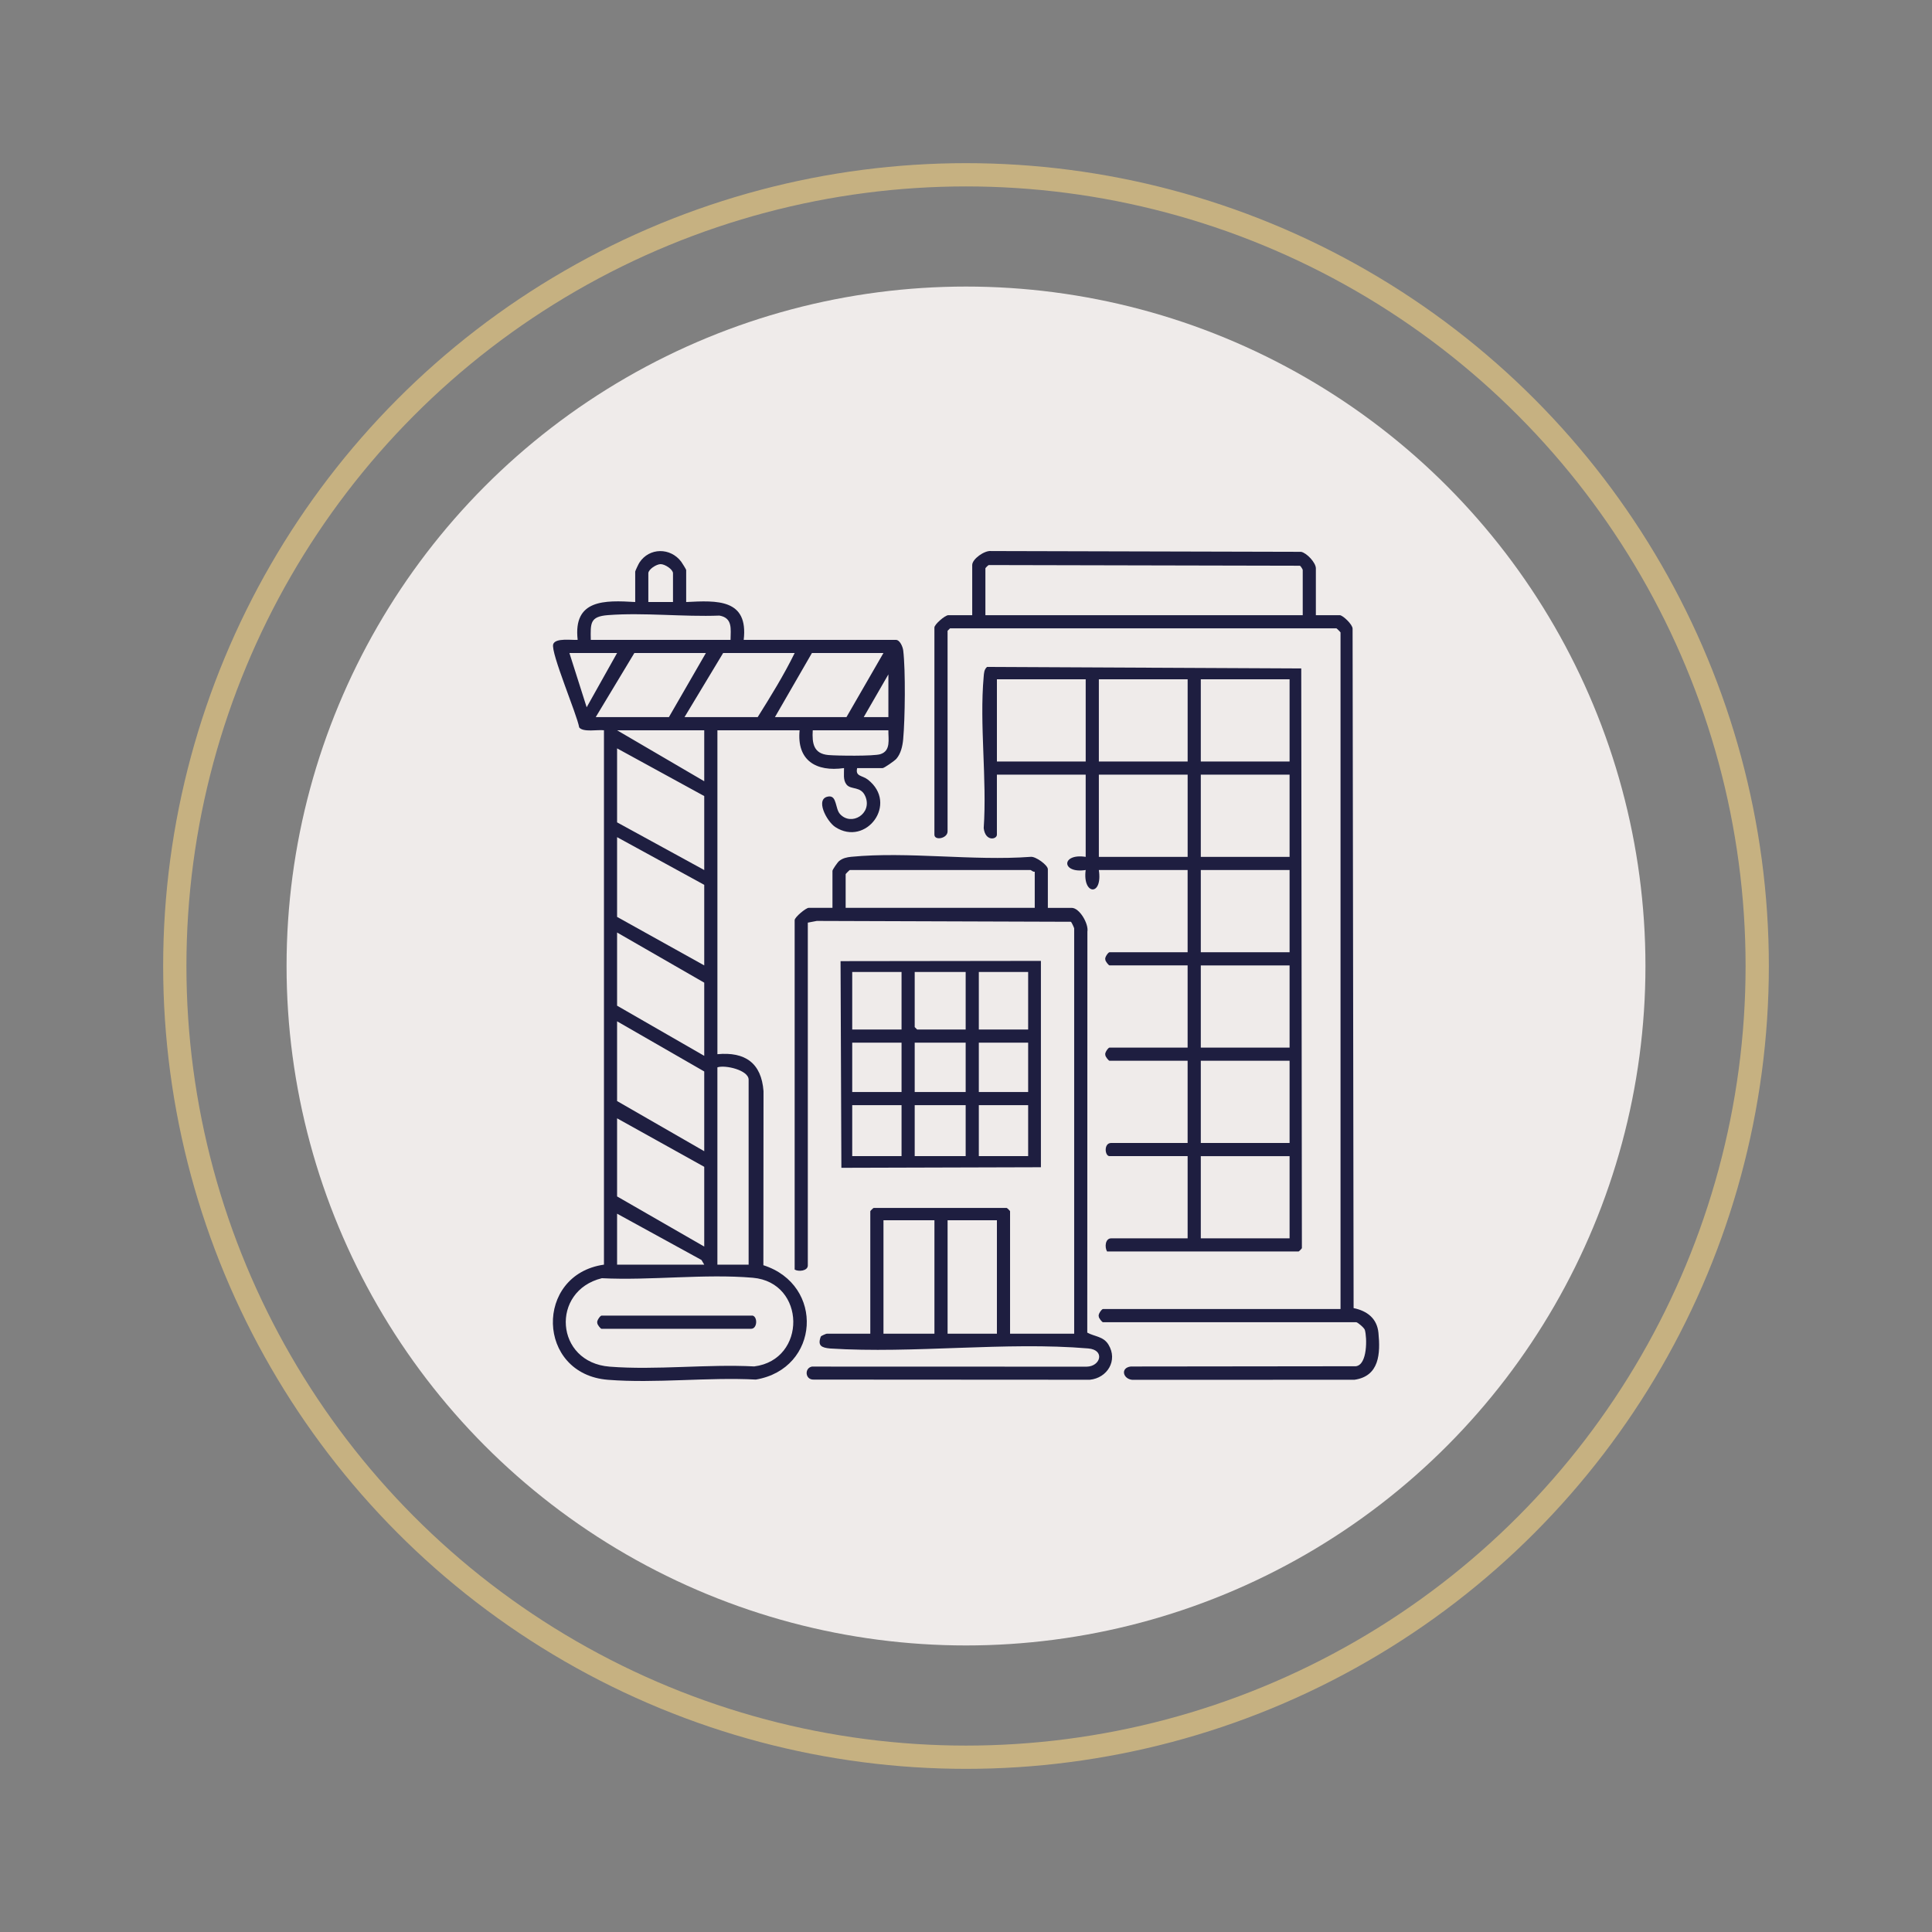
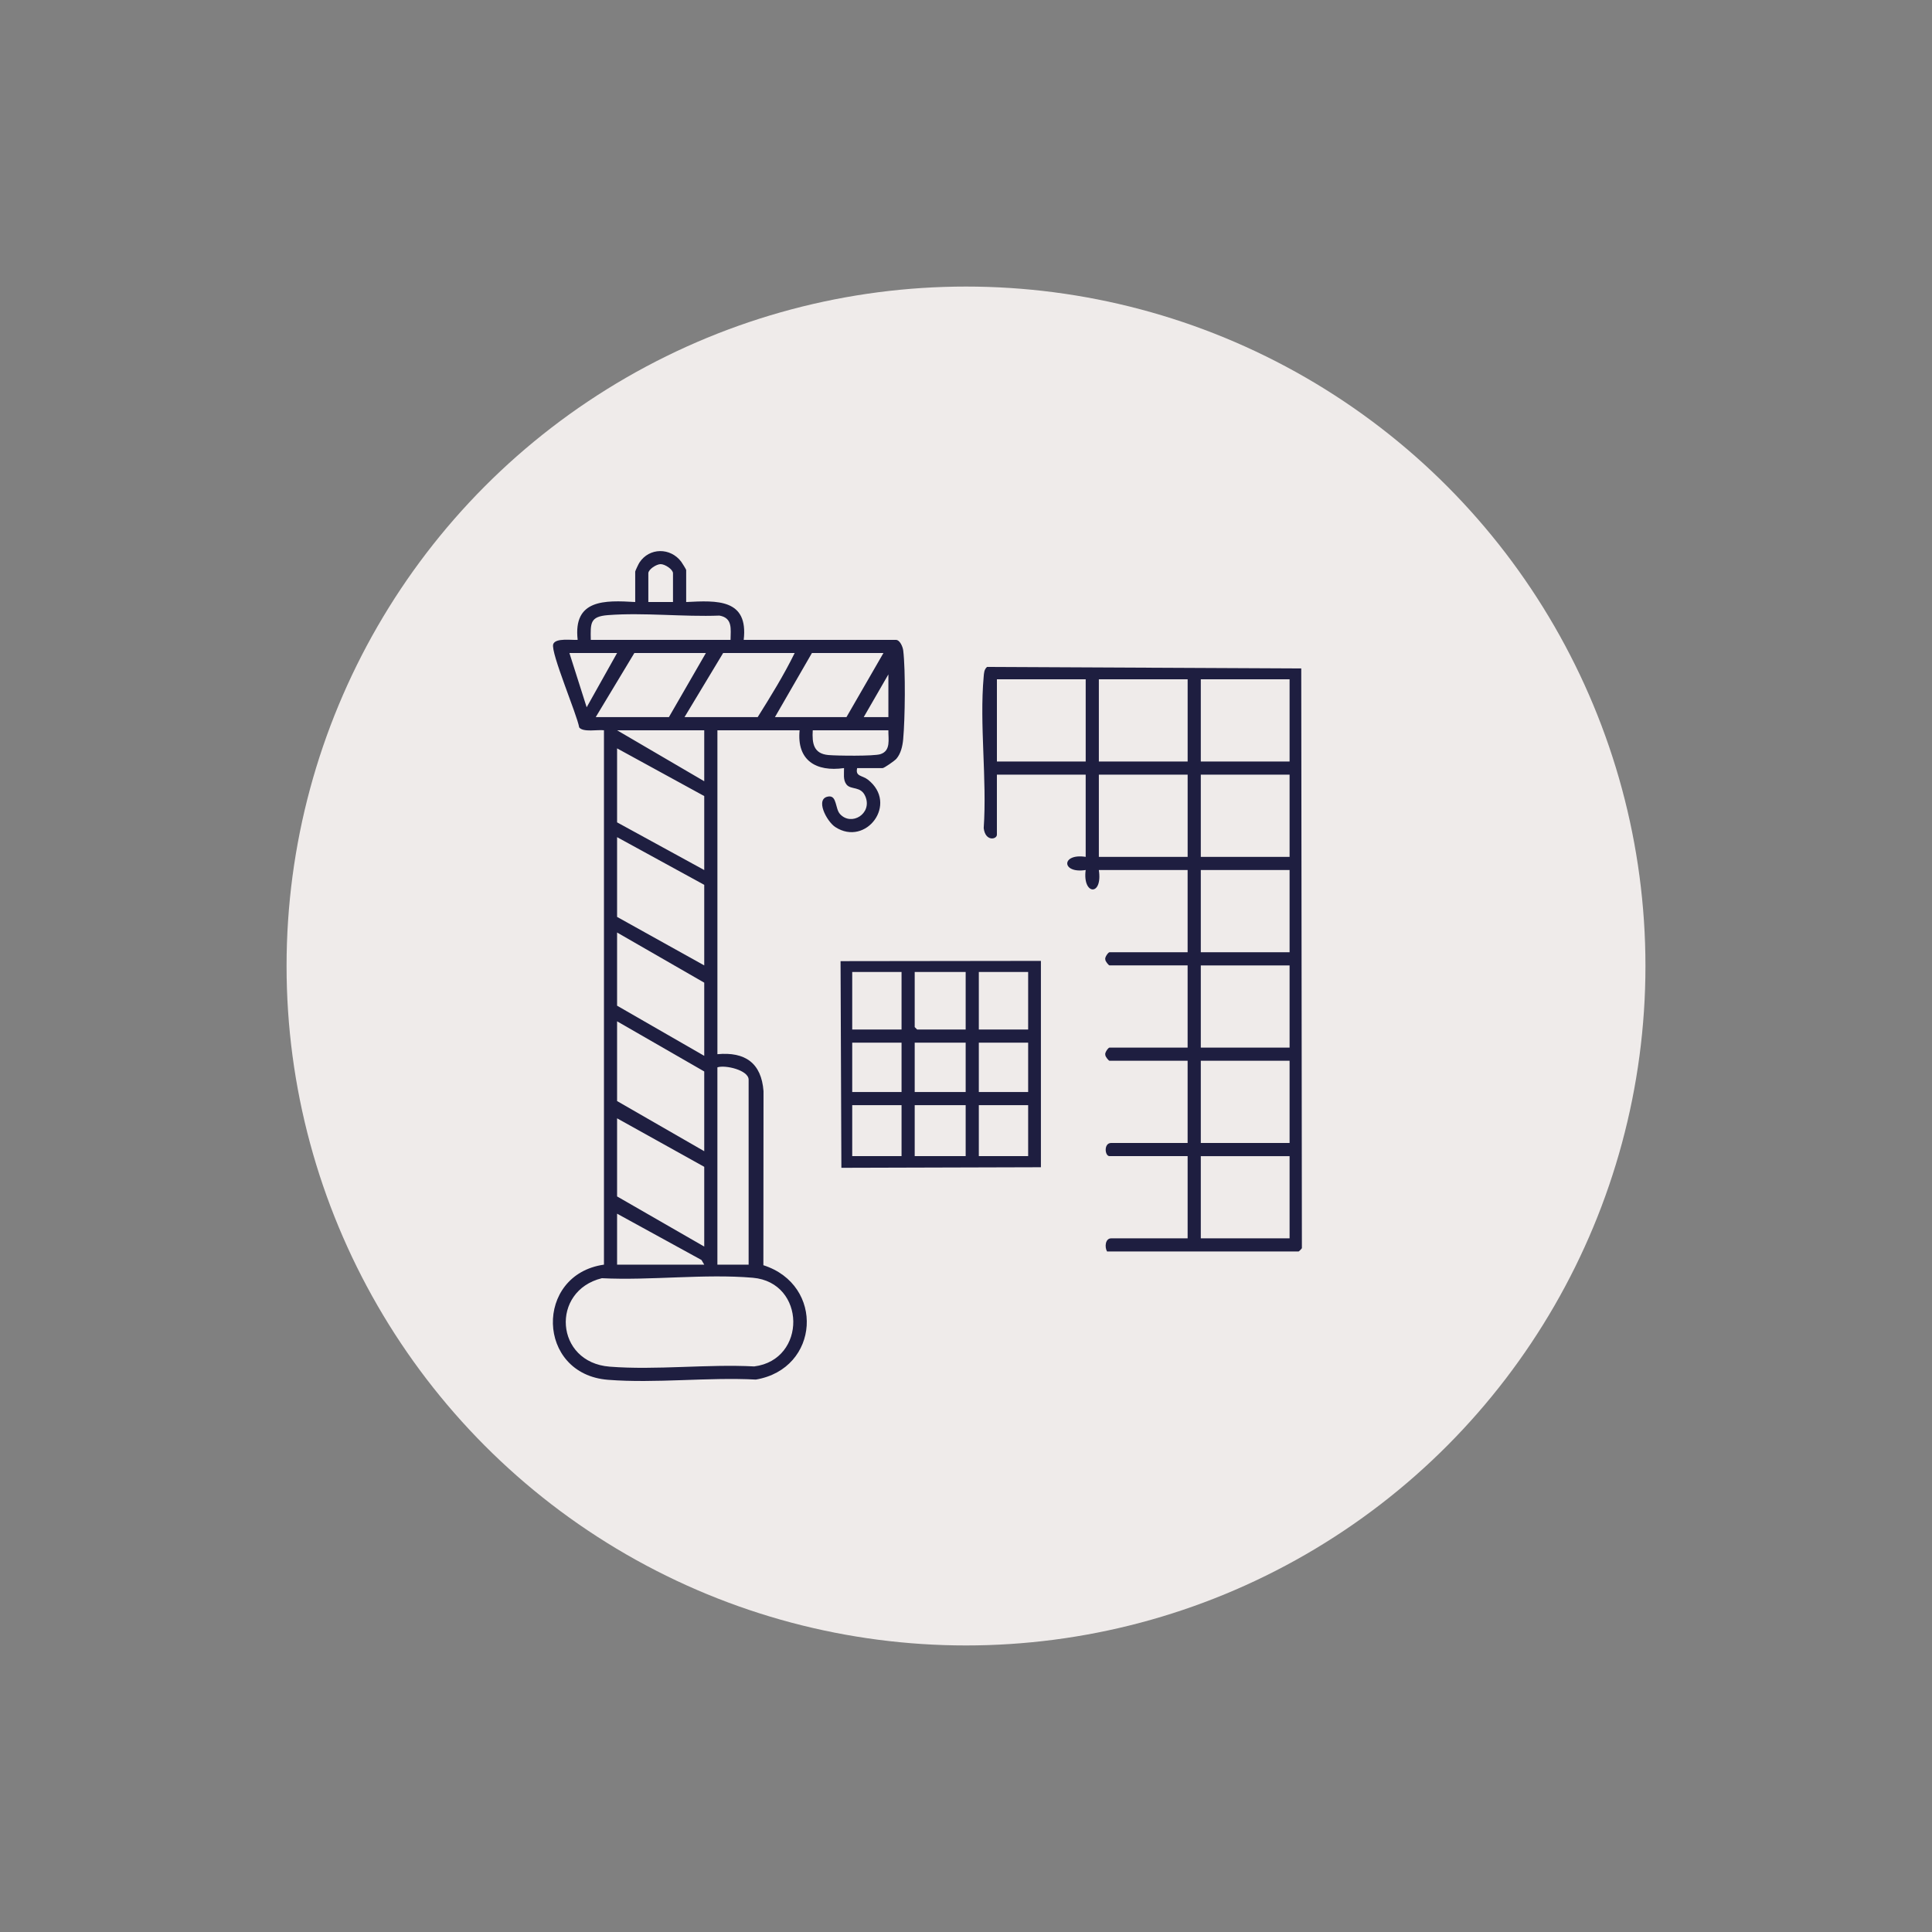
<svg xmlns="http://www.w3.org/2000/svg" id="Calque_1" data-name="Calque 1" viewBox="0 0 1660.75 1660.75">
  <rect x="0" y="0" width="1660.75" height="1660.75" fill="#808080" stroke="none" />
  <defs>
    <style>
      .cls-1 {
        fill: none;
        stroke: #c6b181;
        stroke-miterlimit: 10;
        stroke-width: 20px;
      }

      .cls-2 {
        fill: #efebea;
      }

      .cls-3 {
        fill: #1e1e40;
      }
    </style>
  </defs>
  <circle class="cls-2" cx="830.38" cy="830.38" r="584.05" />
-   <circle class="cls-1" cx="830.38" cy="830.38" r="680.13" />
  <g>
    <path class="cls-3" d="M589.82,517.51c26.63-1.4,53.58-2.78,49.47,32.51h130.74c3.54,0,6,5.95,6.39,9.16,2.06,17.3,1.57,58.55-.05,76.32-.53,5.78-2,12.33-5.85,16.76-1.47,1.7-10.5,7.99-11.79,7.99h-21.91c-1.78,7.36,4.32,6.11,9.18,9.9,26.55,20.75-1.68,57.98-28.03,40.75-7.44-4.87-17.87-24.8-5.64-26.25,7.14-.85,5.5,10.46,9.73,15.1,9.78,10.72,27.77-.25,21.92-14.87-3.82-9.55-12.43-5.58-16.33-10.51-3.14-3.97-2.01-9.46-2.13-14.13-23.94,3.45-40.78-6.55-38.17-32.5h-70.67v278.44c23.86-2.23,37.81,7.63,39.63,31.75l-.12,149.65c52.89,16.95,48.52,88.98-6.45,98.3-41.25-2.17-86.31,3.41-127.1.2-61.76-4.85-63.4-90.45-3.48-98.99v-459.35c-5.34-.7-17.78,1.93-21.28-2.41-1.92-11.25-24.68-64.45-22.35-71.54,1.87-5.72,16.28-3.34,21.03-3.78-4-34.91,23.14-34.08,49.46-32.51v-26.15c0-.59,2.87-6.6,3.59-7.71,8.49-13.06,26.7-13.13,35.98-.77.79,1.05,4.24,6.65,4.24,7.06v27.56ZM578.51,517.51v-24.73c0-3.32-6.9-7.85-10.6-7.85s-10.6,4.53-10.6,7.85v24.73h21.2ZM627.98,550.02c.12-9.35,1.92-18.8-9.52-20.86-31.06,1.21-65.11-2.77-95.83-.4-15.53,1.2-15.06,6.81-14.78,21.26h120.14ZM530.45,561.32h-40.99l14.84,46.66,26.15-46.66ZM606.78,561.32h-61.48l-33.21,55.12h62.9l31.8-55.12ZM683.1,561.32h-61.48l-33.21,55.12h62.9c11.24-17.95,22.49-36.11,31.8-55.12ZM759.42,561.32h-61.48l-31.8,55.12h61.48l31.8-55.12ZM763.66,616.44v-36.75l-21.2,36.75h21.2ZM605.36,627.75h-74.91l74.91,43.81v-43.81ZM763.66,627.75h-65.02c-.67,11.18.69,20.1,13.36,21.27,7.39.68,38.92,1.05,44.66-.7,9.36-2.85,6.84-13.02,6.99-20.57ZM605.36,684.29l-74.91-40.99v63.6l74.91,40.99v-63.6ZM605.36,760.61l-74.91-40.99v68.55l74.91,41.69v-69.26ZM605.36,907.6v-62.9l-74.91-43.11v62.9l74.91,43.11ZM605.36,989.58v-68.55l-74.91-43.11v68.55l74.91,43.11ZM643.52,1087.1v-159.01c0-8.24-20.25-12.9-26.85-10.6v169.61h26.85ZM605.36,1071.55v-68.55l-74.91-41.69v67.14l74.91,43.11ZM605.36,1087.1l-2.35-4.01-72.56-39.8v43.81h74.91ZM517.37,1098.75c-44.26,10.86-40.42,72.33,6.68,76.03,39.88,3.14,83.95-2.32,124.28-.2,45.36-5.68,44.6-72.26-1.21-76.22-41.26-3.57-87.93,2.49-129.74.39Z" />
    <path class="cls-3" d="M951.64,1075.79c-2.25-3.82-1.55-11.31,3.53-11.31h65.72v-70.67h-67.14c-4.12,0-5.12-11.31,1.41-11.31h65.72v-70.67h-67.14c-.7,0-3.69-3.55-3.6-5.02-.75-1.81,2.57-6.29,3.6-6.29h67.14v-70.67h-67.14c-.7,0-3.69-3.55-3.6-5.02-.75-1.81,2.57-6.29,3.6-6.29h67.14v-70.67h-76.32c3.51,22.93-14.21,21.56-11.3,0-21.09,3.31-21.18-14.58,0-11.3v-70.67h-76.32v51.59c0,4.18-9.96,6.12-11.34-5.62,2.89-41.96-3.73-88.76-.03-130.13.28-3.14.33-6.16,2.88-8.43l270.11,1.29.55,498.33c-.31.67-2.56,2.85-2.81,2.85h-164.66ZM933.27,583.94h-76.32v70.67h76.32v-70.67ZM1020.9,583.94h-76.32v70.67h76.32v-70.67ZM1108.53,583.94h-76.32v70.67h76.32v-70.67ZM1020.9,665.91h-76.32v70.67h76.32v-70.67ZM1108.53,665.91h-76.32v70.67h76.32v-70.67ZM1108.53,747.89h-76.32v70.67h76.32v-70.67ZM1108.53,829.87h-76.32v70.67h76.32v-70.67ZM1108.53,911.84h-76.32v70.67h76.32v-70.67ZM1108.53,993.82h-76.32v70.67h76.32v-70.67Z" />
-     <path class="cls-3" d="M900.76,780.4h20.49c6.72,0,14.68,13.69,13.48,20.44l-.11,344.69c6.51,3.52,13.86,3.15,18.23,10.33,8.31,13.65-1.05,28.7-16.04,30.18l-237.37-.14c-7.43.26-8.11-9.93-1.5-11.18l236.1.07c12.05-.13,16.07-14.43,1.41-15.67-70.91-5.99-150.16,4.62-221.95.04-7.27-.7-10.95-2.35-7.89-10.35.47-.63,4.54-2.35,5.05-2.35h37.45v-105.3c0-.24,2.18-2.49,2.85-2.81h114.44c.67.31,2.85,2.56,2.85,2.81v105.3h55.12v-348.4c0-.48-2.23-5.33-2.78-5.7l-218.48-.73-7.71,1.48v294.69c0,4.71-7.91,5.55-11.31,3.53v-300.34c0-2.63,9.76-10.6,12.01-10.6h20.49v-31.8c0-1.02,4.3-7.26,5.71-8.42,3.04-2.5,6.67-3.29,10.47-3.66,48.6-4.71,104.75,3.69,154.16.04,4.26-.58,14.81,7.11,14.81,10.63v33.21ZM889.45,749.3c-1.39.46-3.07-1.41-3.53-1.41h-155.47c-.25,0-3.53,3.28-3.53,3.53v28.97h162.54v-31.09ZM803.24,1048.94h-43.81v97.52h43.81v-97.52ZM856.95,1048.94h-42.4v97.52h42.4v-97.52Z" />
-     <path class="cls-3" d="M1131.14,528.81h20.49c2.59,0,11.01,7.91,11.06,11.56l.87,584.08c11.61,2.38,20.13,8.83,21.35,21.23,1.76,17.83.85,37.26-20.56,40.36l-190.89.07c-8.14-.59-10.63-10.35-1.42-11.46l193.41-.22c10.19-1.16,9.68-24.75,7.78-31.21-.54-1.85-6.22-6.65-7.48-6.65h-217.66c-.7,0-3.69-3.55-3.6-5.02-.75-1.81,2.57-6.29,3.6-6.29h204.23v-581.61c0-.25-3.28-3.53-3.53-3.53h-332.14l-2.12,2.12v172.43c0,6.14-11.31,8.16-11.31,2.83v-178.09c0-2.65,9.08-10.6,12.01-10.6h20.49v-43.11c0-5.22,10.65-12.72,16.25-12.02l266.47.67c5.01,1.03,12.68,9.41,12.68,14.18v40.28ZM847.05,488.53v40.28h272.78v-38.87c0-.55-1.65-3.18-2.38-3.64l-267.56-.58c-.65.3-2.72,2.34-2.85,2.81Z" />
    <path class="cls-3" d="M894.77,825.98v177.38l-171.52.49-.71-177.65,172.23-.22ZM774.97,835.52h-42.4v49.47h42.4v-49.47ZM830.09,835.52h-43.81v47.35l2.12,2.12h41.69v-49.47ZM883.8,835.52h-42.4v49.47h42.4v-49.47ZM774.97,896.29h-42.4v42.4h42.4v-42.4ZM830.09,896.29h-43.81v42.4h43.81v-42.4ZM883.8,896.29h-42.4v42.4h42.4v-42.4ZM774.97,950h-42.4v43.81h42.4v-43.81ZM830.09,950h-43.81v43.81h43.81v-43.81ZM883.8,950h-42.4v43.81h42.4v-43.81Z" />
-     <path class="cls-3" d="M647.06,1130.92c4.35,1.35,3.89,11.31-1.41,11.31h-128.62c-.7,0-3.69-3.55-3.6-5.02-.75-1.81,2.57-6.29,3.6-6.29h130.03Z" />
  </g>
</svg>